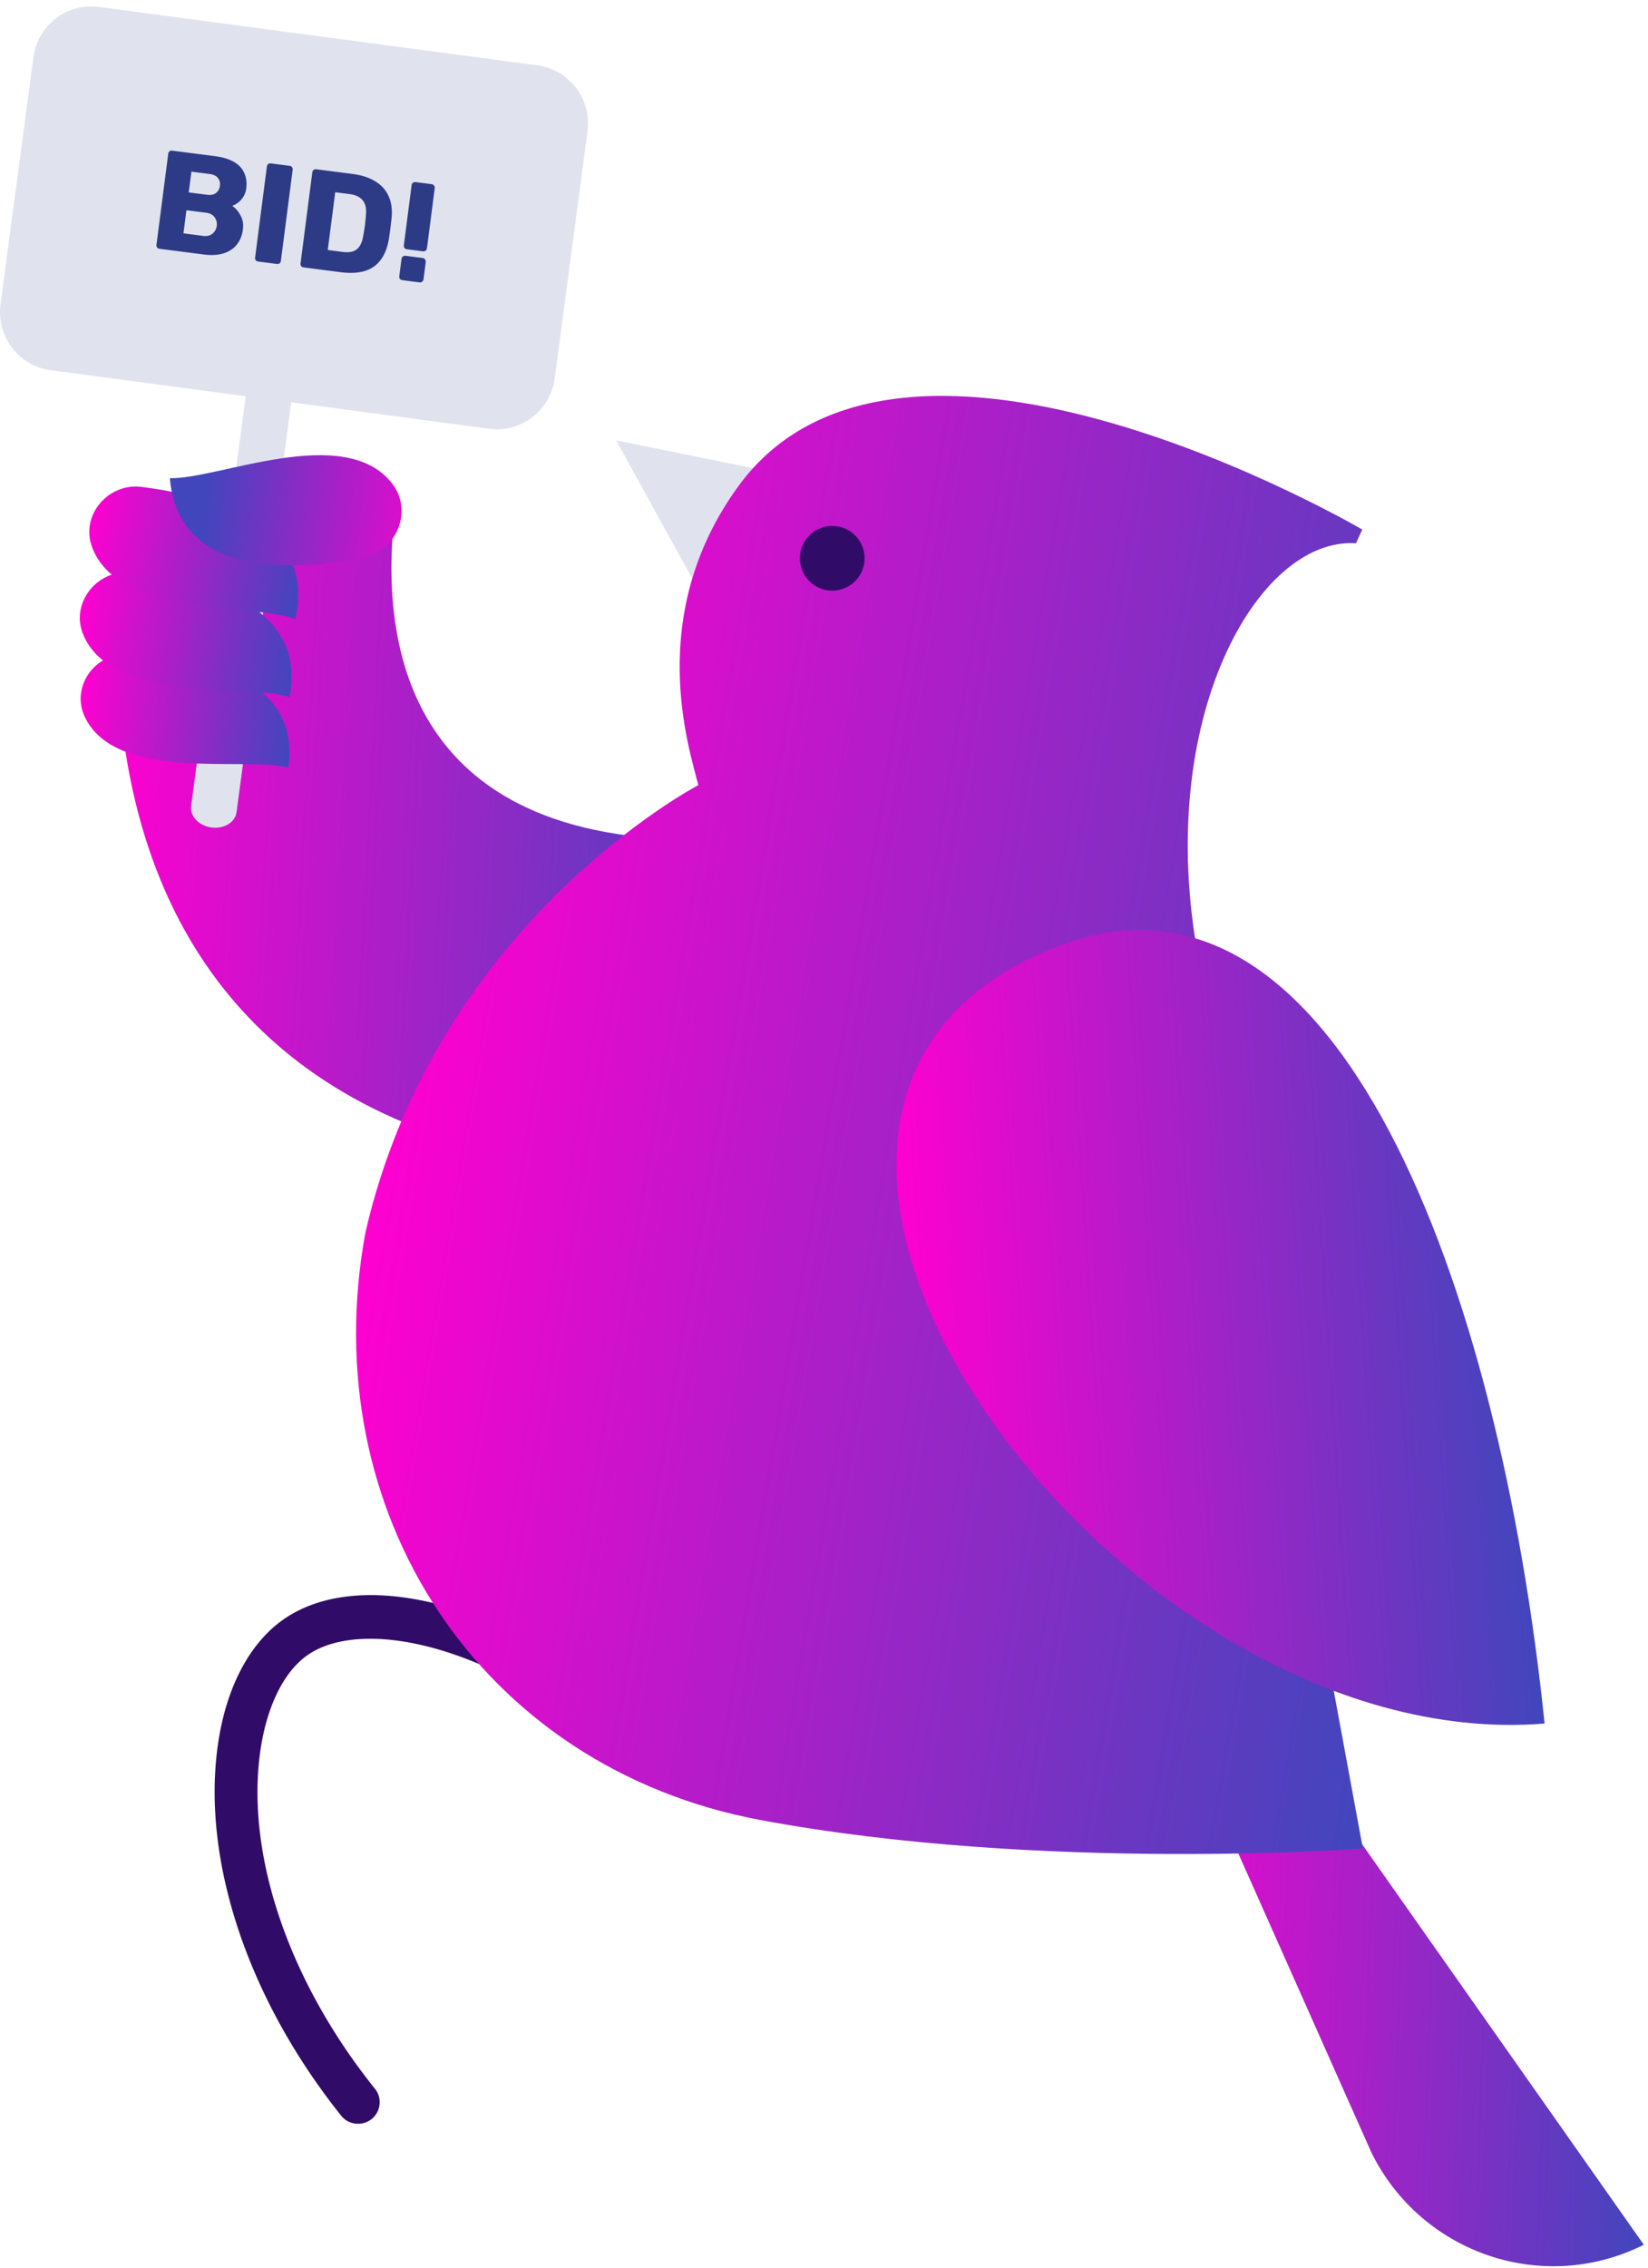
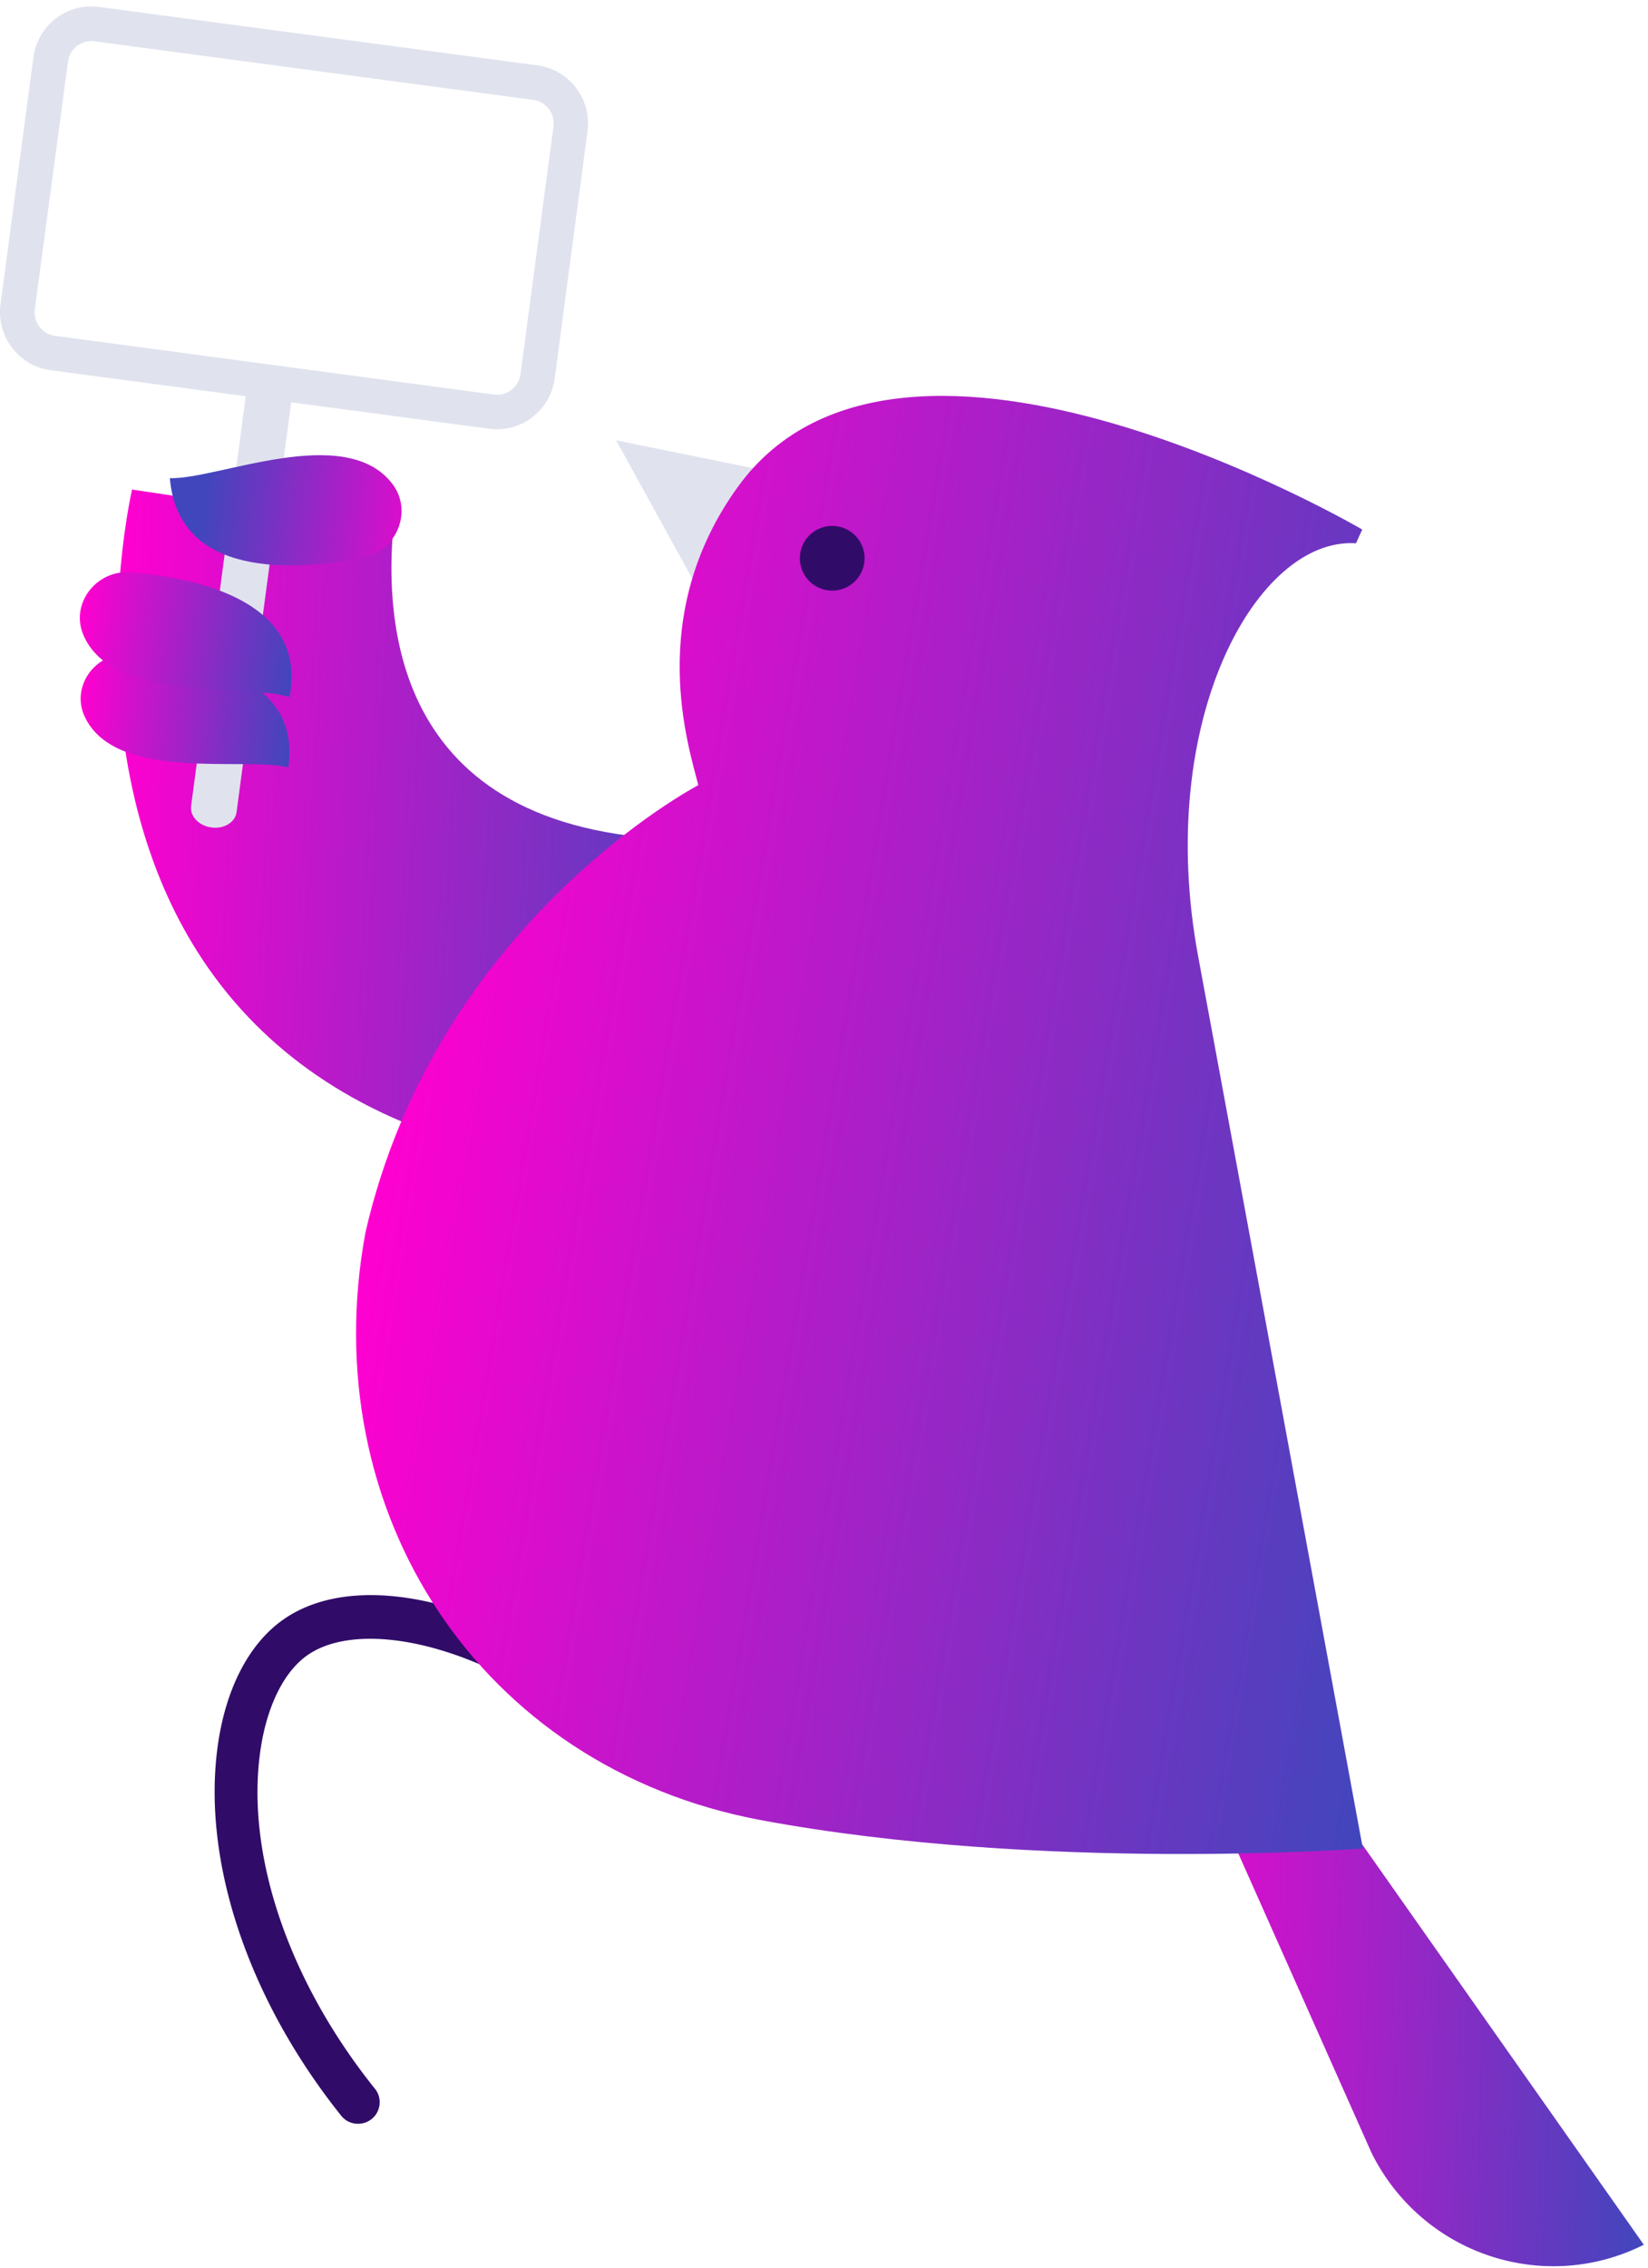
<svg xmlns="http://www.w3.org/2000/svg" width="280" height="385" fill="none">
  <path d="m22.436 83.114 44.361 6.658c-1.911 22.415 4.195 56.739 61.167 52.442l-7.221 57.27c-125.652.61-98.307-116.37-98.307-116.37Z" fill="url(#a)" />
  <path d="M60.239 360.522a3.715 3.715 0 0 0 2.92-.769c1.567-1.273 1.806-3.608.531-5.146C49.09 336.41 41.788 315.03 44.204 297.47c1.035-7.507 3.902-13.502 7.911-16.367 9.451-6.817 32.973-1.803 54.477 18.171a3.604 3.604 0 0 0 5.15-.212 3.651 3.651 0 0 0-.185-5.173c-22.3-20.743-49.699-28.834-63.663-18.754-5.708 4.138-9.584 11.698-10.911 21.353-2.681 19.524 5.203 42.999 21.026 62.761a3.564 3.564 0 0 0 2.23 1.273Z" fill="#300C68" />
  <path d="m200.679 269.433-9.212 2.732 41.574 93.371c8.549 17.162 29.23 24.112 46.247 15.571l-78.609-111.674Z" fill="url(#b)" />
  <path d="m104.681 74.757 17.813 32.335 13.885-25.89-31.698-6.445Z" fill="#E0E3EE" />
  <path d="M62.097 209.218c-8.787 47.269 19.3 90.851 67.14 99.79 47.867 8.913 102.317 4.828 102.317 4.828s-26.522-143.691-27.982-151.463c-7.46-40.107 10.009-71.249 26.814-70.135l1.062-2.334s-78.078-45.73-106.007-7.348c-15.955 21.937-8.336 44.511-6.796 50.744-.027.027-44.415 23.184-56.548 75.918Z" fill="url(#c)" />
-   <path d="M179.706 160.676c47.442-18.329 75.105 57.854 82.724 131.94-73.167 6.022-153.501-104.591-82.724-131.94Z" fill="url(#d)" />
  <path d="M141.397 100.274a5.493 5.493 0 0 0 5.495-5.491c0-3.033-2.46-5.491-5.495-5.491a5.494 5.494 0 0 0-5.496 5.49 5.494 5.494 0 0 0 5.496 5.492Z" fill="#300C68" />
  <path d="M35.92 140.488c2.124.292 4.062-.875 4.275-2.626l9.53-71.408L42 65.42l-9.53 71.408c-.24 1.75 1.327 3.369 3.45 3.66Z" fill="#E0E3EE" />
  <path d="M14.392 121.681c5.31 11.247 27.317 6.711 34.592 8.621 2.23-16.022-16.3-18.913-27.371-19.231-5.549-.16-9.584 5.57-7.221 10.61Z" fill="url(#e)" />
  <path d="M14.126 107.704c4.858 11.83 27.716 8.276 35.07 10.637 3.106-16.34-15.77-20.266-27.106-21.168-5.681-.425-10.141 5.252-7.964 10.531Z" fill="url(#f)" />
-   <path d="M15.612 92.797c4.3 12.043 27.291 9.602 34.539 12.281 3.876-16.154-14.788-20.982-26.07-22.414-5.682-.716-10.407 4.775-8.47 10.133Z" fill="url(#g)" />
  <path d="M66.612 82.079c-8.097-10.399-29.787-.61-37.751-.902 1.406 17.056 21.238 15.756 32.733 13.554 5.788-1.114 8.655-7.984 5.018-12.652Z" fill="url(#h)" />
-   <path d="m8.974 59.93 74.547 9.947a6.946 6.946 0 0 0 7.805-5.994l5.602-42.018c.504-3.82-2.15-7.32-5.974-7.825L16.408 4.093c-3.797-.504-7.301 2.175-7.806 5.995L3.001 52.105c-.478 3.793 2.177 7.321 5.973 7.825Z" fill="#E0E3EE" />
  <path d="M90.584 16.958c2.203.292 3.743 2.308 3.45 4.536l-5.6 42.017a4.012 4.012 0 0 1-4.514 3.475L9.373 57.012c-2.204-.291-3.743-2.307-3.451-4.536l5.628-41.99a4.012 4.012 0 0 1 4.513-3.475l74.52 9.947ZM8.576 62.848l74.548 9.947c5.415.716 10.38-3.103 11.123-8.515l5.575-42.043c.717-5.411-3.08-10.398-8.495-11.141l-74.52-9.92C11.39.458 6.425 4.278 5.682 9.69L.08 51.707c-.69 5.411 3.106 10.425 8.495 11.141Z" fill="#E0E3EE" />
-   <path d="M27.102 42.239a.585.585 0 0 1-.407-.222.585.585 0 0 1-.112-.45l2.002-15.472a.585.585 0 0 1 .222-.407.584.584 0 0 1 .45-.111l7.26.937c1.365.176 2.459.511 3.282 1.005.824.493 1.396 1.124 1.716 1.891.338.754.445 1.615.32 2.583-.074.57-.251 1.064-.53 1.48-.263.402-.57.725-.925.97-.338.246-.65.416-.937.508.566.363 1.037.9 1.413 1.61.392.712.532 1.505.419 2.377-.136 1.048-.49 1.922-1.065 2.622-.557.686-1.314 1.177-2.272 1.473-.94.282-2.06.339-3.362.17l-7.474-.965Zm4.066-2.621 3.332.43c.682.088 1.224-.044 1.624-.395.4-.352.634-.782.7-1.29.071-.555-.05-1.047-.366-1.474-.3-.426-.783-.682-1.45-.769l-3.332-.43-.508 3.928Zm.899-6.95 3.118.402c.65.084 1.156-.02 1.517-.313.376-.29.598-.697.666-1.22.066-.508-.048-.942-.34-1.303-.274-.374-.737-.603-1.387-.687l-3.118-.403-.456 3.523Zm11.795 11.735a.585.585 0 0 1-.407-.222.585.585 0 0 1-.111-.45l2.001-15.472a.585.585 0 0 1 .222-.407.584.584 0 0 1 .45-.11l3.19.411c.174.023.31.097.407.222a.585.585 0 0 1 .111.45l-2.002 15.472a.585.585 0 0 1-.222.407.585.585 0 0 1-.45.111l-3.19-.412Zm7.717.997a.584.584 0 0 1-.407-.222.585.585 0 0 1-.11-.45l2-15.472a.585.585 0 0 1 .223-.407.585.585 0 0 1 .45-.111l6.189.8c1.555.2 2.847.625 3.876 1.274 1.032.634 1.778 1.472 2.24 2.516.464 1.028.629 2.251.493 3.67-.074.7-.145 1.312-.213 1.835a80.008 80.008 0 0 1-.258 1.806c-.254 1.468-.73 2.649-1.426 3.543-.68.896-1.591 1.513-2.732 1.85-1.123.322-2.462.383-4.017.183L51.58 45.4Zm4.11-2.954 2.523.326c.682.088 1.259.057 1.73-.092.489-.162.874-.46 1.156-.891.297-.43.502-1.016.614-1.76.092-.456.161-.866.208-1.231.063-.363.11-.728.142-1.095.047-.365.084-.772.11-1.22.107-1.084-.077-1.906-.553-2.468-.458-.575-1.21-.93-2.258-1.066l-2.404-.31-1.269 9.807Zm13.443-.127a.585.585 0 0 1-.407-.223.64.64 0 0 1-.111-.45l1.321-10.21a.585.585 0 0 1 .222-.408.585.585 0 0 1 .45-.111l2.738.353c.158.021.286.094.383.22a.548.548 0 0 1 .135.452l-1.321 10.212a.597.597 0 0 1-.246.404.556.556 0 0 1-.426.114l-2.738-.353Zm-.776 5.248a.584.584 0 0 1-.406-.222.585.585 0 0 1-.112-.45l.38-2.928a.585.585 0 0 1 .221-.407.548.548 0 0 1 .453-.135l2.928.378c.159.02.285.102.38.243a.547.547 0 0 1 .135.453l-.379 2.928a.548.548 0 0 1-.246.403.556.556 0 0 1-.426.115l-2.928-.378Z" fill="#2D3B87" />
  <defs>
    <linearGradient id="a" x1="127.953" y1="144.242" x2="18.252" y2="138.382" gradientUnits="userSpaceOnUse">
      <stop stop-color="#4146BD" />
      <stop offset="1" stop-color="#FF00D0" />
    </linearGradient>
    <linearGradient id="b" x1="281.092" y1="328.744" x2="189.383" y2="325.364" gradientUnits="userSpaceOnUse">
      <stop stop-color="#4146BD" />
      <stop offset="1" stop-color="#FF00D0" />
    </linearGradient>
    <linearGradient id="c" x1="249.61" y1="205.13" x2="67.698" y2="174.5" gradientUnits="userSpaceOnUse">
      <stop stop-color="#4146BD" />
      <stop offset="1" stop-color="#FF00D0" />
    </linearGradient>
    <linearGradient id="d" x1="257.614" y1="223.038" x2="154.069" y2="229.852" gradientUnits="userSpaceOnUse">
      <stop stop-color="#4146BD" />
      <stop offset="1" stop-color="#FF00D0" />
    </linearGradient>
    <linearGradient id="e" x1="49.695" y1="122.505" x2="13.601" y2="119.226" gradientUnits="userSpaceOnUse">
      <stop stop-color="#4146BD" />
      <stop offset="1" stop-color="#FF00D0" />
    </linearGradient>
    <linearGradient id="f" x1="50.262" y1="110.23" x2="13.362" y2="105.001" gradientUnits="userSpaceOnUse">
      <stop stop-color="#4146BD" />
      <stop offset="1" stop-color="#FF00D0" />
    </linearGradient>
    <linearGradient id="g" x1="51.478" y1="97.088" x2="14.87" y2="90.109" gradientUnits="userSpaceOnUse">
      <stop stop-color="#4146BD" />
      <stop offset="1" stop-color="#FF00D0" />
    </linearGradient>
    <linearGradient id="h" x1="34.655" y1="84.928" x2="76.403" y2="89.23" gradientUnits="userSpaceOnUse">
      <stop stop-color="#4146BD" />
      <stop offset="1" stop-color="#FF00D0" />
    </linearGradient>
  </defs>
</svg>